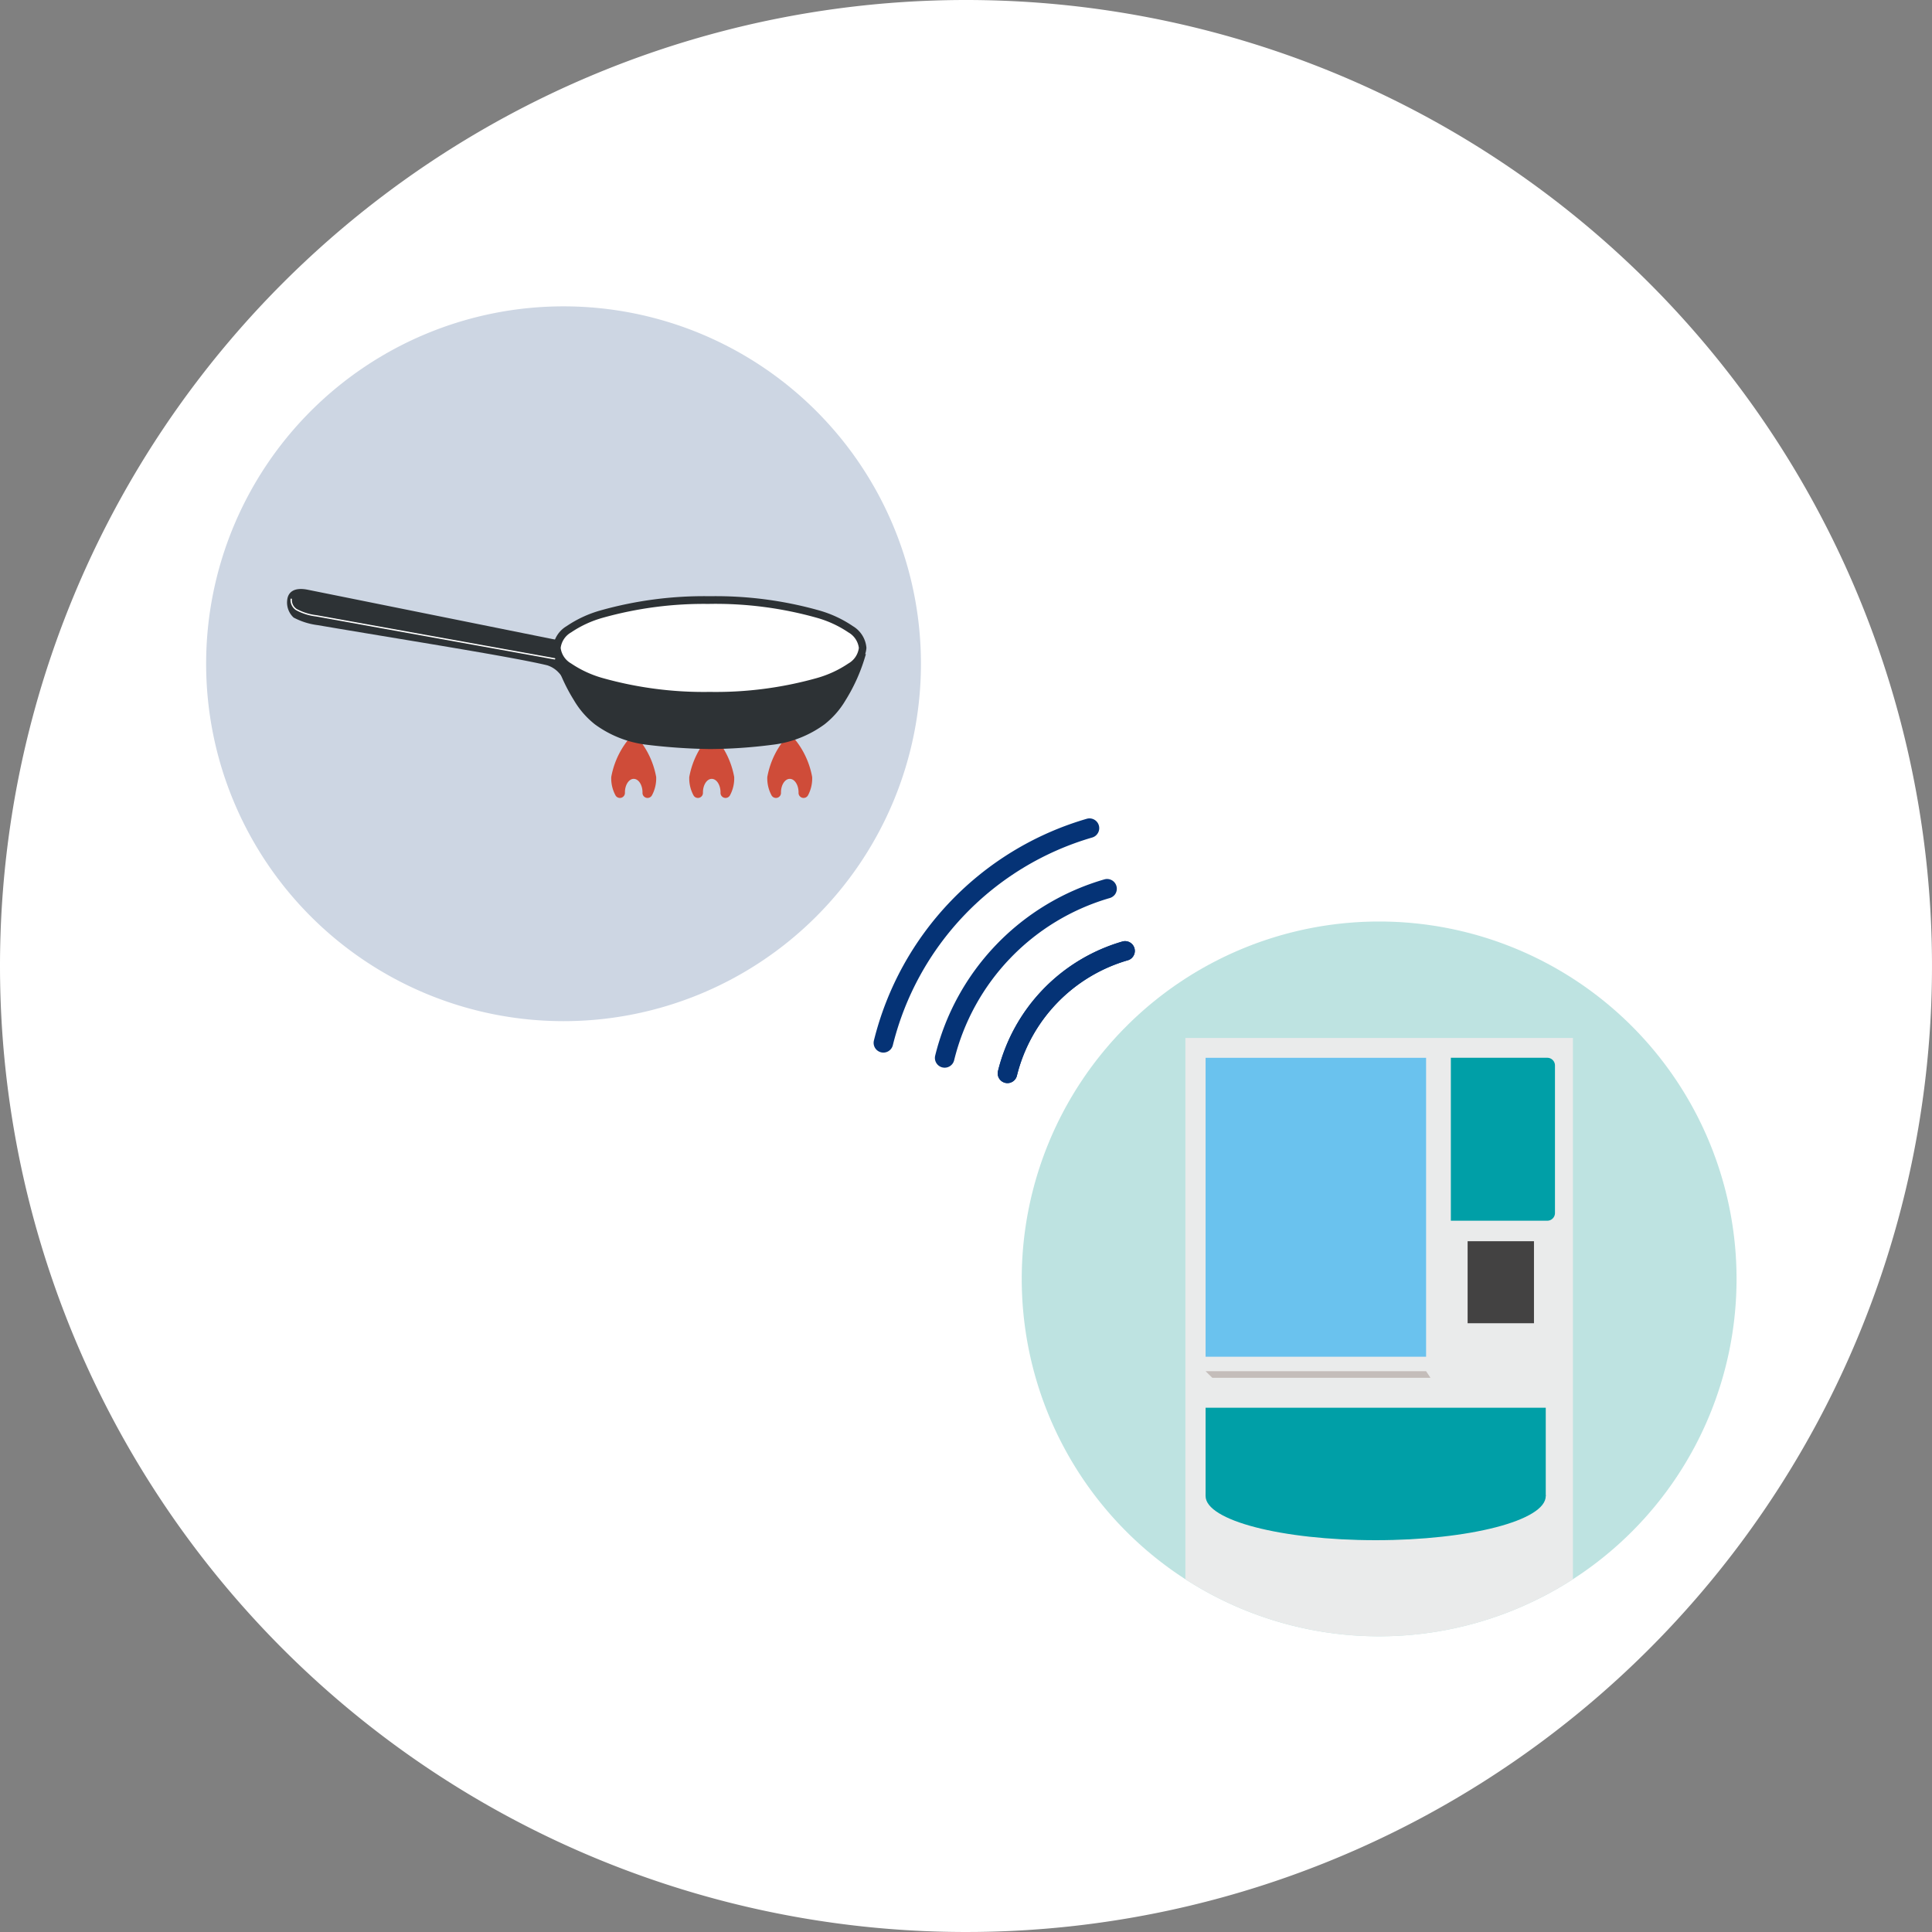
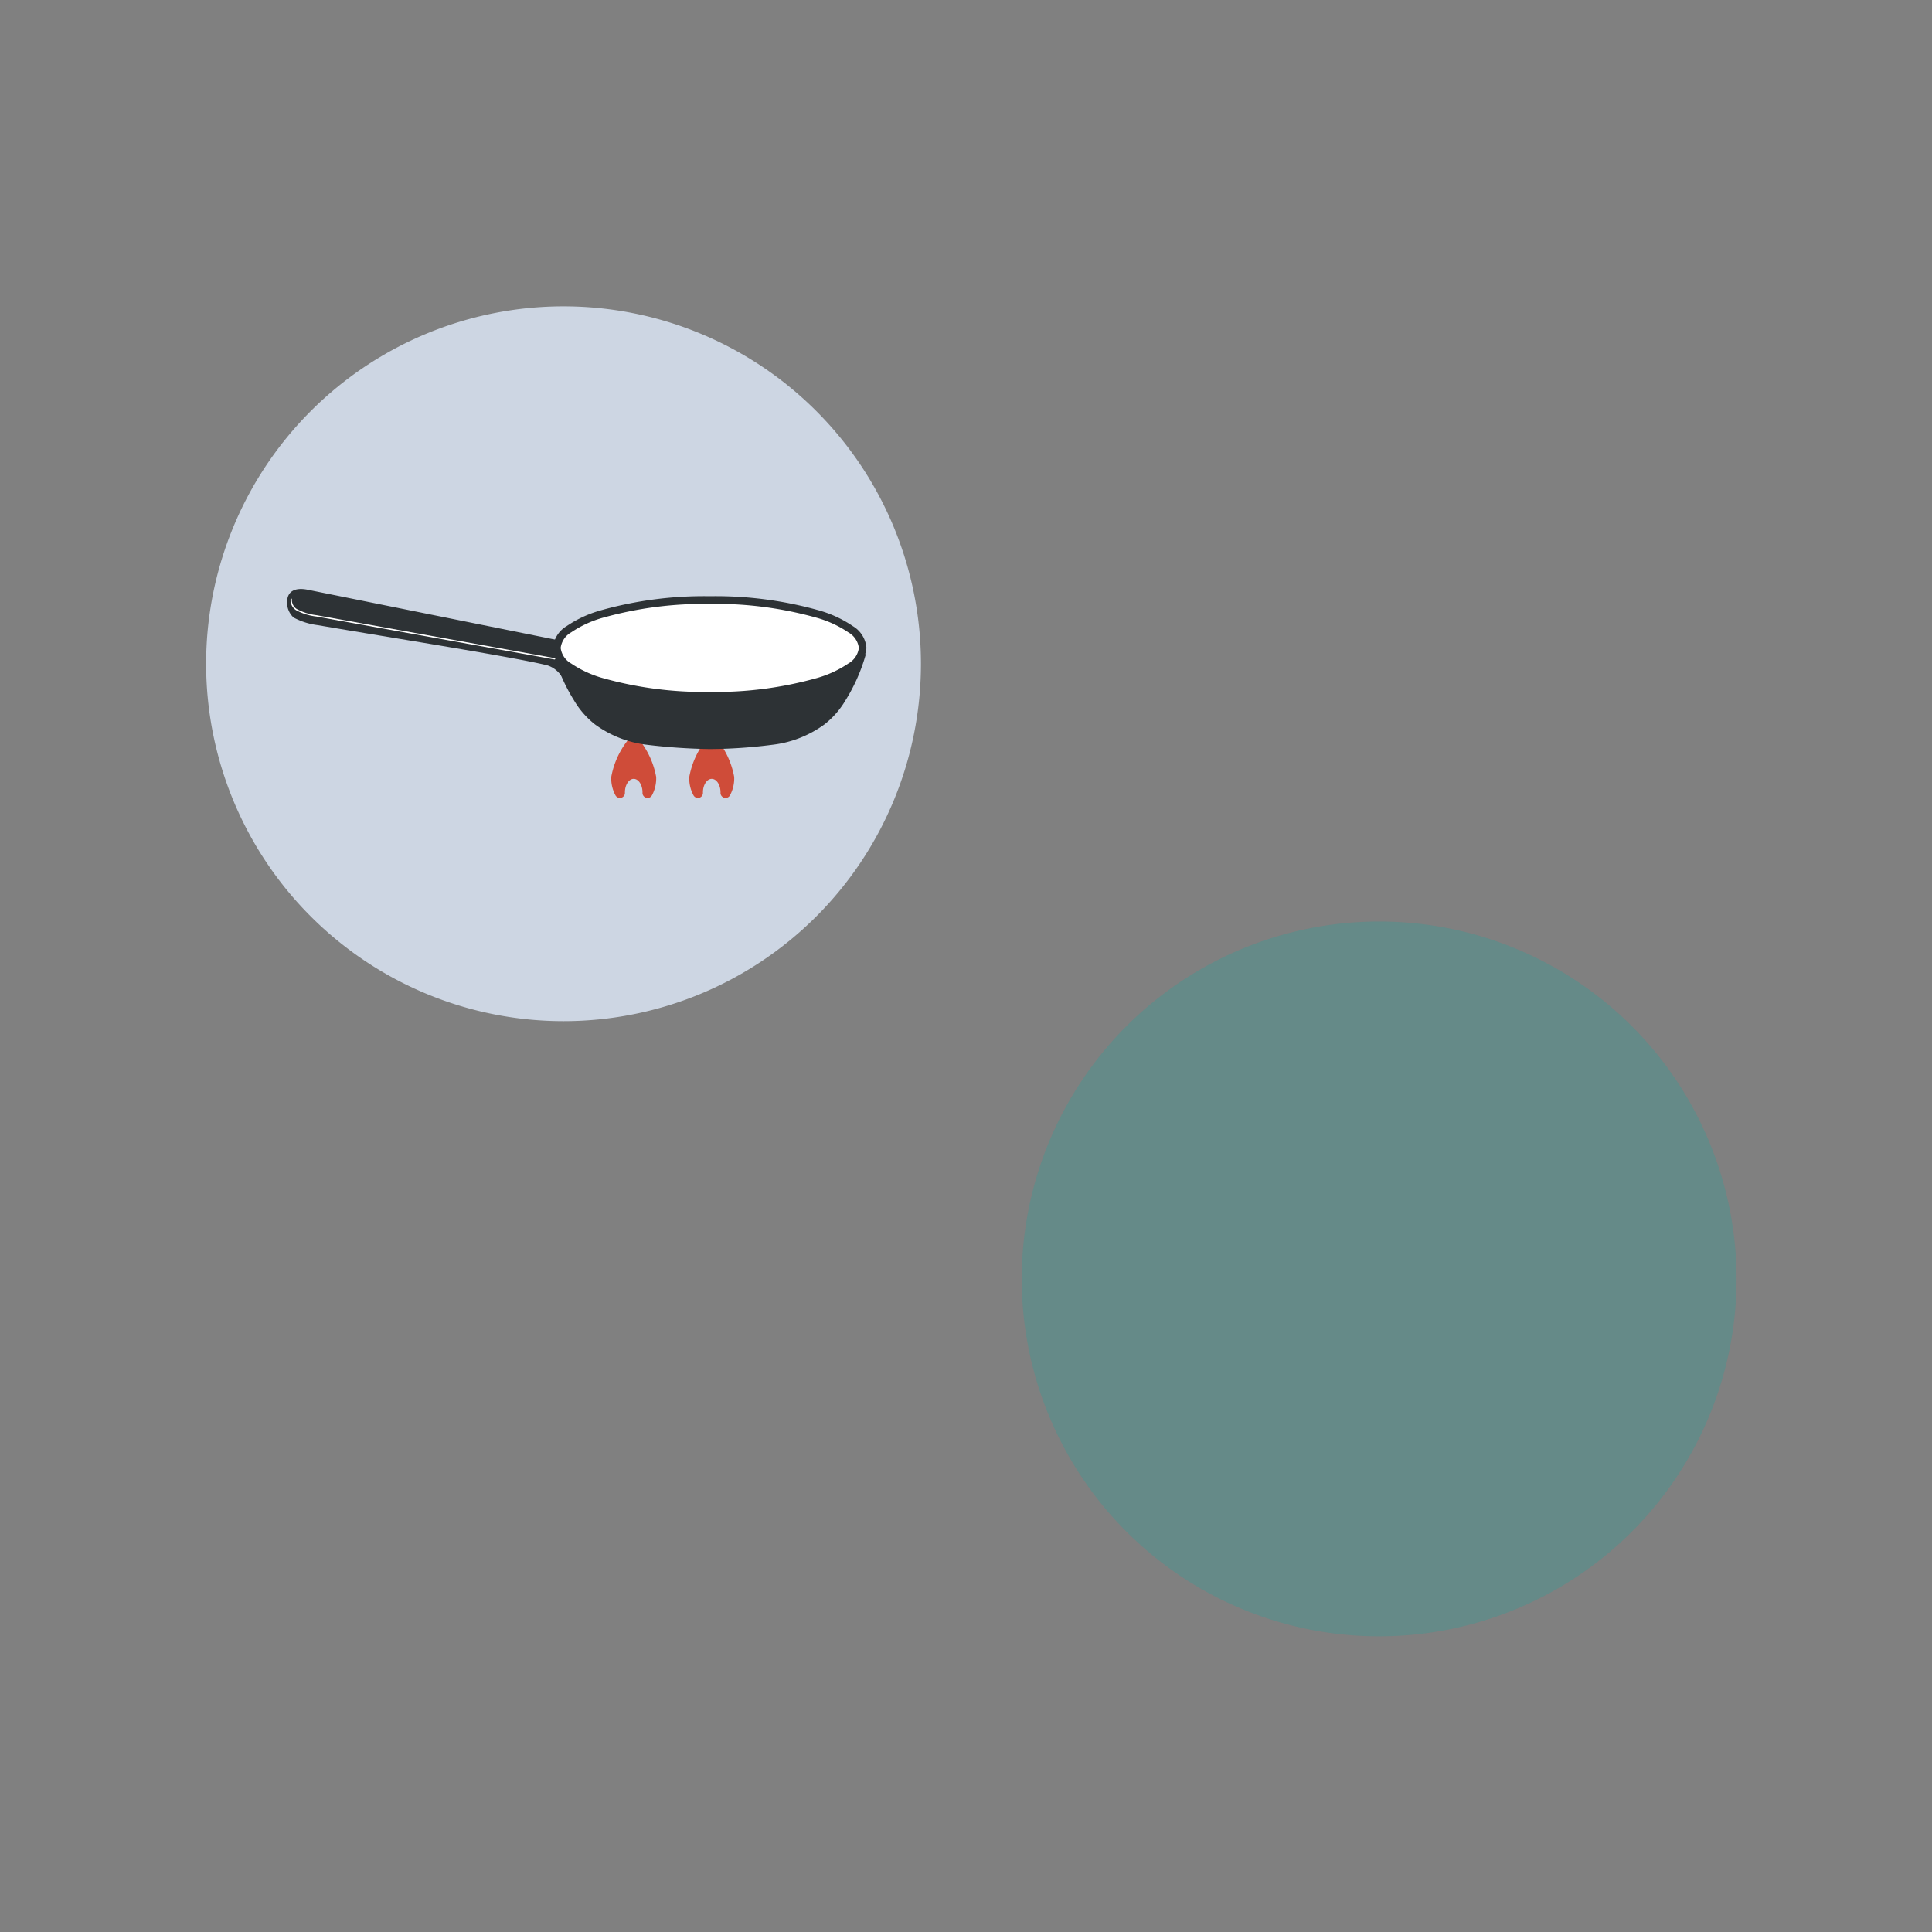
<svg xmlns="http://www.w3.org/2000/svg" width="115" height="115" viewBox="0 0 115 115">
  <rect x="0" y="0" width="115" height="115" fill="#808080" stroke="none" />
  <defs>
    <clipPath id="clip-path">
      <rect id="長方形_81537" data-name="長方形 81537" width="34.489" height="12.424" fill="none" />
    </clipPath>
    <clipPath id="clip-path-2">
-       <path id="パス_184482" data-name="パス 184482" d="M21.274,0A21.274,21.274,0,1,1,0,21.274,21.274,21.274,0,0,1,21.274,0Z" transform="translate(318.818 3813.852)" fill="#27a09c" opacity="0.3" />
-     </clipPath>
+       </clipPath>
    <clipPath id="clip-path-3">
-       <rect id="長方形_81463" data-name="長方形 81463" width="23.068" height="47.56" fill="none" />
-     </clipPath>
+       </clipPath>
    <clipPath id="clip-path-4">
-       <rect id="長方形_81538" data-name="長方形 81538" width="16.5" height="13.848" fill="none" />
-     </clipPath>
+       </clipPath>
  </defs>
  <g id="グループ_143702" data-name="グループ 143702" transform="translate(-254 -3762)">
-     <path id="パス_183169" data-name="パス 183169" d="M57.5,0A57.5,57.5,0,1,1,0,57.5,57.5,57.5,0,0,1,57.5,0Z" transform="translate(254 3762)" fill="#fff" />
    <g id="グループ_143691" data-name="グループ 143691" transform="translate(266.27 3780.235)">
      <path id="パス_184482-2" data-name="パス 184482" d="M21.274,0A21.274,21.274,0,1,1,0,21.274,21.274,21.274,0,0,1,21.274,0Z" transform="translate(0)" fill="#cdd6e3" />
      <g id="グループ_143697" data-name="グループ 143697" transform="translate(4.819 16.824)">
        <g id="グループ_143696" data-name="グループ 143696" transform="translate(0)" clip-path="url(#clip-path)">
          <path id="パス_184483" data-name="パス 184483" d="M200.5,140.3a2.12,2.12,0,0,0,.249,1.087.3.3,0,0,0,.565-.159s0-.007,0-.01c0-.444.235-.806.523-.806s.523.361.523.806v.01a.3.3,0,0,0,.565.159,2.12,2.12,0,0,0,.249-1.087,4.953,4.953,0,0,0-1.337-2.586A4.953,4.953,0,0,0,200.5,140.3" transform="translate(-181.205 -129.11)" fill="#cf4c39" />
          <path id="パス_184484" data-name="パス 184484" d="M126.114,140.3a2.12,2.12,0,0,0,.249,1.087.3.3,0,0,0,.565-.159s0-.007,0-.01c0-.444.235-.806.523-.806s.523.361.523.806c0,0,0,.007,0,.01a.3.3,0,0,0,.565.159,2.121,2.121,0,0,0,.249-1.087,4.953,4.953,0,0,0-1.337-2.586,4.953,4.953,0,0,0-1.337,2.586" transform="translate(-102.175 -129.11)" fill="#cf4c39" />
-           <path id="パス_184485" data-name="パス 184485" d="M53.067,137.711A4.953,4.953,0,0,0,51.73,140.3a2.12,2.12,0,0,0,.249,1.087.3.3,0,0,0,.565-.159v-.01c0-.444.235-.806.523-.806s.523.361.523.806v.01a.3.3,0,0,0,.565.159A2.12,2.12,0,0,0,54.4,140.3a4.953,4.953,0,0,0-1.337-2.586" transform="translate(-23.146 -129.11)" fill="#cf4c39" />
          <path id="パス_184486" data-name="パス 184486" d="M287.316.675c.045-.525.454-.783,1.207-.635l14.885,3,.449,2.529a1.8,1.8,0,0,0-.381-.594,1.575,1.575,0,0,0-.683-.434c-2.115-.515-9.123-1.613-13.657-2.39A4.179,4.179,0,0,1,287.7,1.7a1.214,1.214,0,0,1-.384-1.029" transform="translate(-287.311 0.001)" fill="#2d3235" />
          <path id="パス_184487" data-name="パス 184487" d="M9.716,61.975h9.459a10.534,10.534,0,0,1-1.213,2.756,5.13,5.13,0,0,1-1.253,1.432,6.523,6.523,0,0,1-3.1,1.214,30.314,30.314,0,0,1-3.731.255,35.323,35.323,0,0,1-3.731-.255,6.523,6.523,0,0,1-3.1-1.214A5.13,5.13,0,0,1,1.8,64.731,10.534,10.534,0,0,1,.587,61.975Z" transform="translate(15.277 -58.104)" fill="#2d3235" />
          <path id="パス_184488" data-name="パス 184488" d="M3.651,13.416c0,1.572,4.075,2.846,9.1,2.846s9.1-1.274,9.1-2.846-4.075-2.846-9.1-2.846-9.1,1.274-9.1,2.846" transform="translate(12.405 -9.91)" fill="#fff" />
          <path id="パス_184489" data-name="パス 184489" d="M9.331,13.068a22.7,22.7,0,0,0,6.5-.844,6.909,6.909,0,0,0,2.018-.939,1.657,1.657,0,0,0,.808-1.291A1.656,1.656,0,0,0,17.853,8.7a6.909,6.909,0,0,0-2.018-.939,22.707,22.707,0,0,0-6.5-.844,22.707,22.707,0,0,0-6.5.844A6.909,6.909,0,0,0,.808,8.7,1.656,1.656,0,0,0,0,9.993a1.657,1.657,0,0,0,.808,1.291,6.909,6.909,0,0,0,2.018.939,22.7,22.7,0,0,0,6.5.844m0-5.693A22.246,22.246,0,0,1,15.7,8.2a6.471,6.471,0,0,1,1.883.87,1.243,1.243,0,0,1,.623.925,1.243,1.243,0,0,1-.623.925,6.473,6.473,0,0,1-1.883.87,22.246,22.246,0,0,1-6.369.823,22.245,22.245,0,0,1-6.368-.823,6.472,6.472,0,0,1-1.883-.87,1.243,1.243,0,0,1-.623-.925,1.243,1.243,0,0,1,.623-.925A6.471,6.471,0,0,1,2.962,8.2a22.245,22.245,0,0,1,6.368-.823" transform="translate(15.827 -6.487)" fill="#2d3235" />
          <path id="パス_184491" data-name="パス 184491" d="M312.349,12.742a.04.04,0,0,0,.007-.079l-14.184-2.558a3.247,3.247,0,0,1-1.18-.371.643.643,0,0,1-.282-.577.04.04,0,0,0-.039-.04h0a.04.04,0,0,0-.04.039.722.722,0,0,0,.316.644,3.291,3.291,0,0,0,1.211.384l14.185,2.558h.007" transform="translate(-296.425 -8.547)" fill="#fff" />
        </g>
      </g>
    </g>
    <g id="グループ_143699" data-name="グループ 143699" transform="translate(-4 3)">
      <g id="グループ_143698" data-name="グループ 143698" transform="translate(318.818 3813.852)">
        <path id="パス_184482-3" data-name="パス 184482" d="M21.274,0A21.274,21.274,0,1,1,0,21.274,21.274,21.274,0,0,1,21.274,0Z" transform="translate(0)" fill="#27a09c" opacity="0.3" />
      </g>
      <g id="マスクグループ_102745" data-name="マスクグループ 102745" clip-path="url(#clip-path-2)">
        <g id="グループ_143686" data-name="グループ 143686" transform="translate(328.559 3820.783)">
          <rect id="長方形_81459" data-name="長方形 81459" width="23.068" height="47.56" transform="translate(0)" fill="#eaebeb" />
          <rect id="長方形_81460" data-name="長方形 81460" width="13.125" height="17.792" transform="translate(1.202 1.182)" fill="#6ac2ee" />
          <g id="グループ_143629" data-name="グループ 143629" transform="translate(0)">
            <g id="グループ_143628" data-name="グループ 143628" clip-path="url(#clip-path-3)">
              <path id="パス_184342" data-name="パス 184342" d="M169.18,21.921h-5.739v-9.7h5.739a.459.459,0,0,1,.459.459v8.781a.459.459,0,0,1-.459.459" transform="translate(-147.64 -11.041)" fill="#009fa7" />
              <rect id="長方形_81461" data-name="長方形 81461" width="3.95" height="4.882" transform="translate(16.799 12.098)" fill="#434242" />
              <rect id="長方形_81462" data-name="長方形 81462" width="20.248" height="5.257" transform="translate(1.202 22.011)" fill="#009fa7" />
              <path id="パス_184343" data-name="パス 184343" d="M32.685,257.489c0-1.452-4.533-2.628-10.124-2.628s-10.124,1.177-10.124,2.628,4.533,2.628,10.124,2.628,10.124-1.177,10.124-2.628" transform="translate(-11.235 -230.222)" fill="#009fa7" />
              <path id="パス_184344" data-name="パス 184344" d="M12.436,205.171l.4.395H25.824l-.263-.395Z" transform="translate(-11.234 -185.336)" fill="#c4bdba" />
            </g>
          </g>
        </g>
      </g>
    </g>
    <g id="グループ_143701" data-name="グループ 143701" transform="translate(303.41 3815.118) rotate(-16)">
      <g id="グループ_143700" data-name="グループ 143700" transform="translate(0 0)" clip-path="url(#clip-path-4)">
        <path id="パス_184492" data-name="パス 184492" d="M9.612,27.3a.581.581,0,0,0-.292-1.083,10.691,10.691,0,0,0-9.244,5.37.58.58,0,0,0,1.007.577A9.531,9.531,0,0,1,9.321,27.38a.581.581,0,0,0,.291-.078" transform="translate(6.599 -18.61)" fill="#053376" />
        <path id="パス_184493" data-name="パス 184493" d="M12.984,14.025a.58.58,0,0,0-.292-1.082A14.529,14.529,0,0,0,.12,20.252a.58.58,0,0,0,1.009.575A13.367,13.367,0,0,1,12.693,14.1a.579.579,0,0,0,.29-.078" transform="translate(3.215 -9.187)" fill="#053376" />
        <path id="パス_184494" data-name="パス 184494" d="M9.612,27.3a.581.581,0,0,0-.292-1.083,10.691,10.691,0,0,0-9.244,5.37.58.58,0,0,0,1.007.577A9.531,9.531,0,0,1,9.321,27.38a.581.581,0,0,0,.291-.078" transform="translate(6.599 -18.61)" fill="#053376" />
        <path id="パス_184495" data-name="パス 184495" d="M16.272,1.082A.58.58,0,0,0,15.979,0,18.329,18.329,0,0,0,.162,9.195a.58.58,0,0,0,1.007.577A17.169,17.169,0,0,1,15.982,1.161a.581.581,0,0,0,.29-.078" transform="translate(-0.085 0)" fill="#053376" />
      </g>
    </g>
  </g>
</svg>